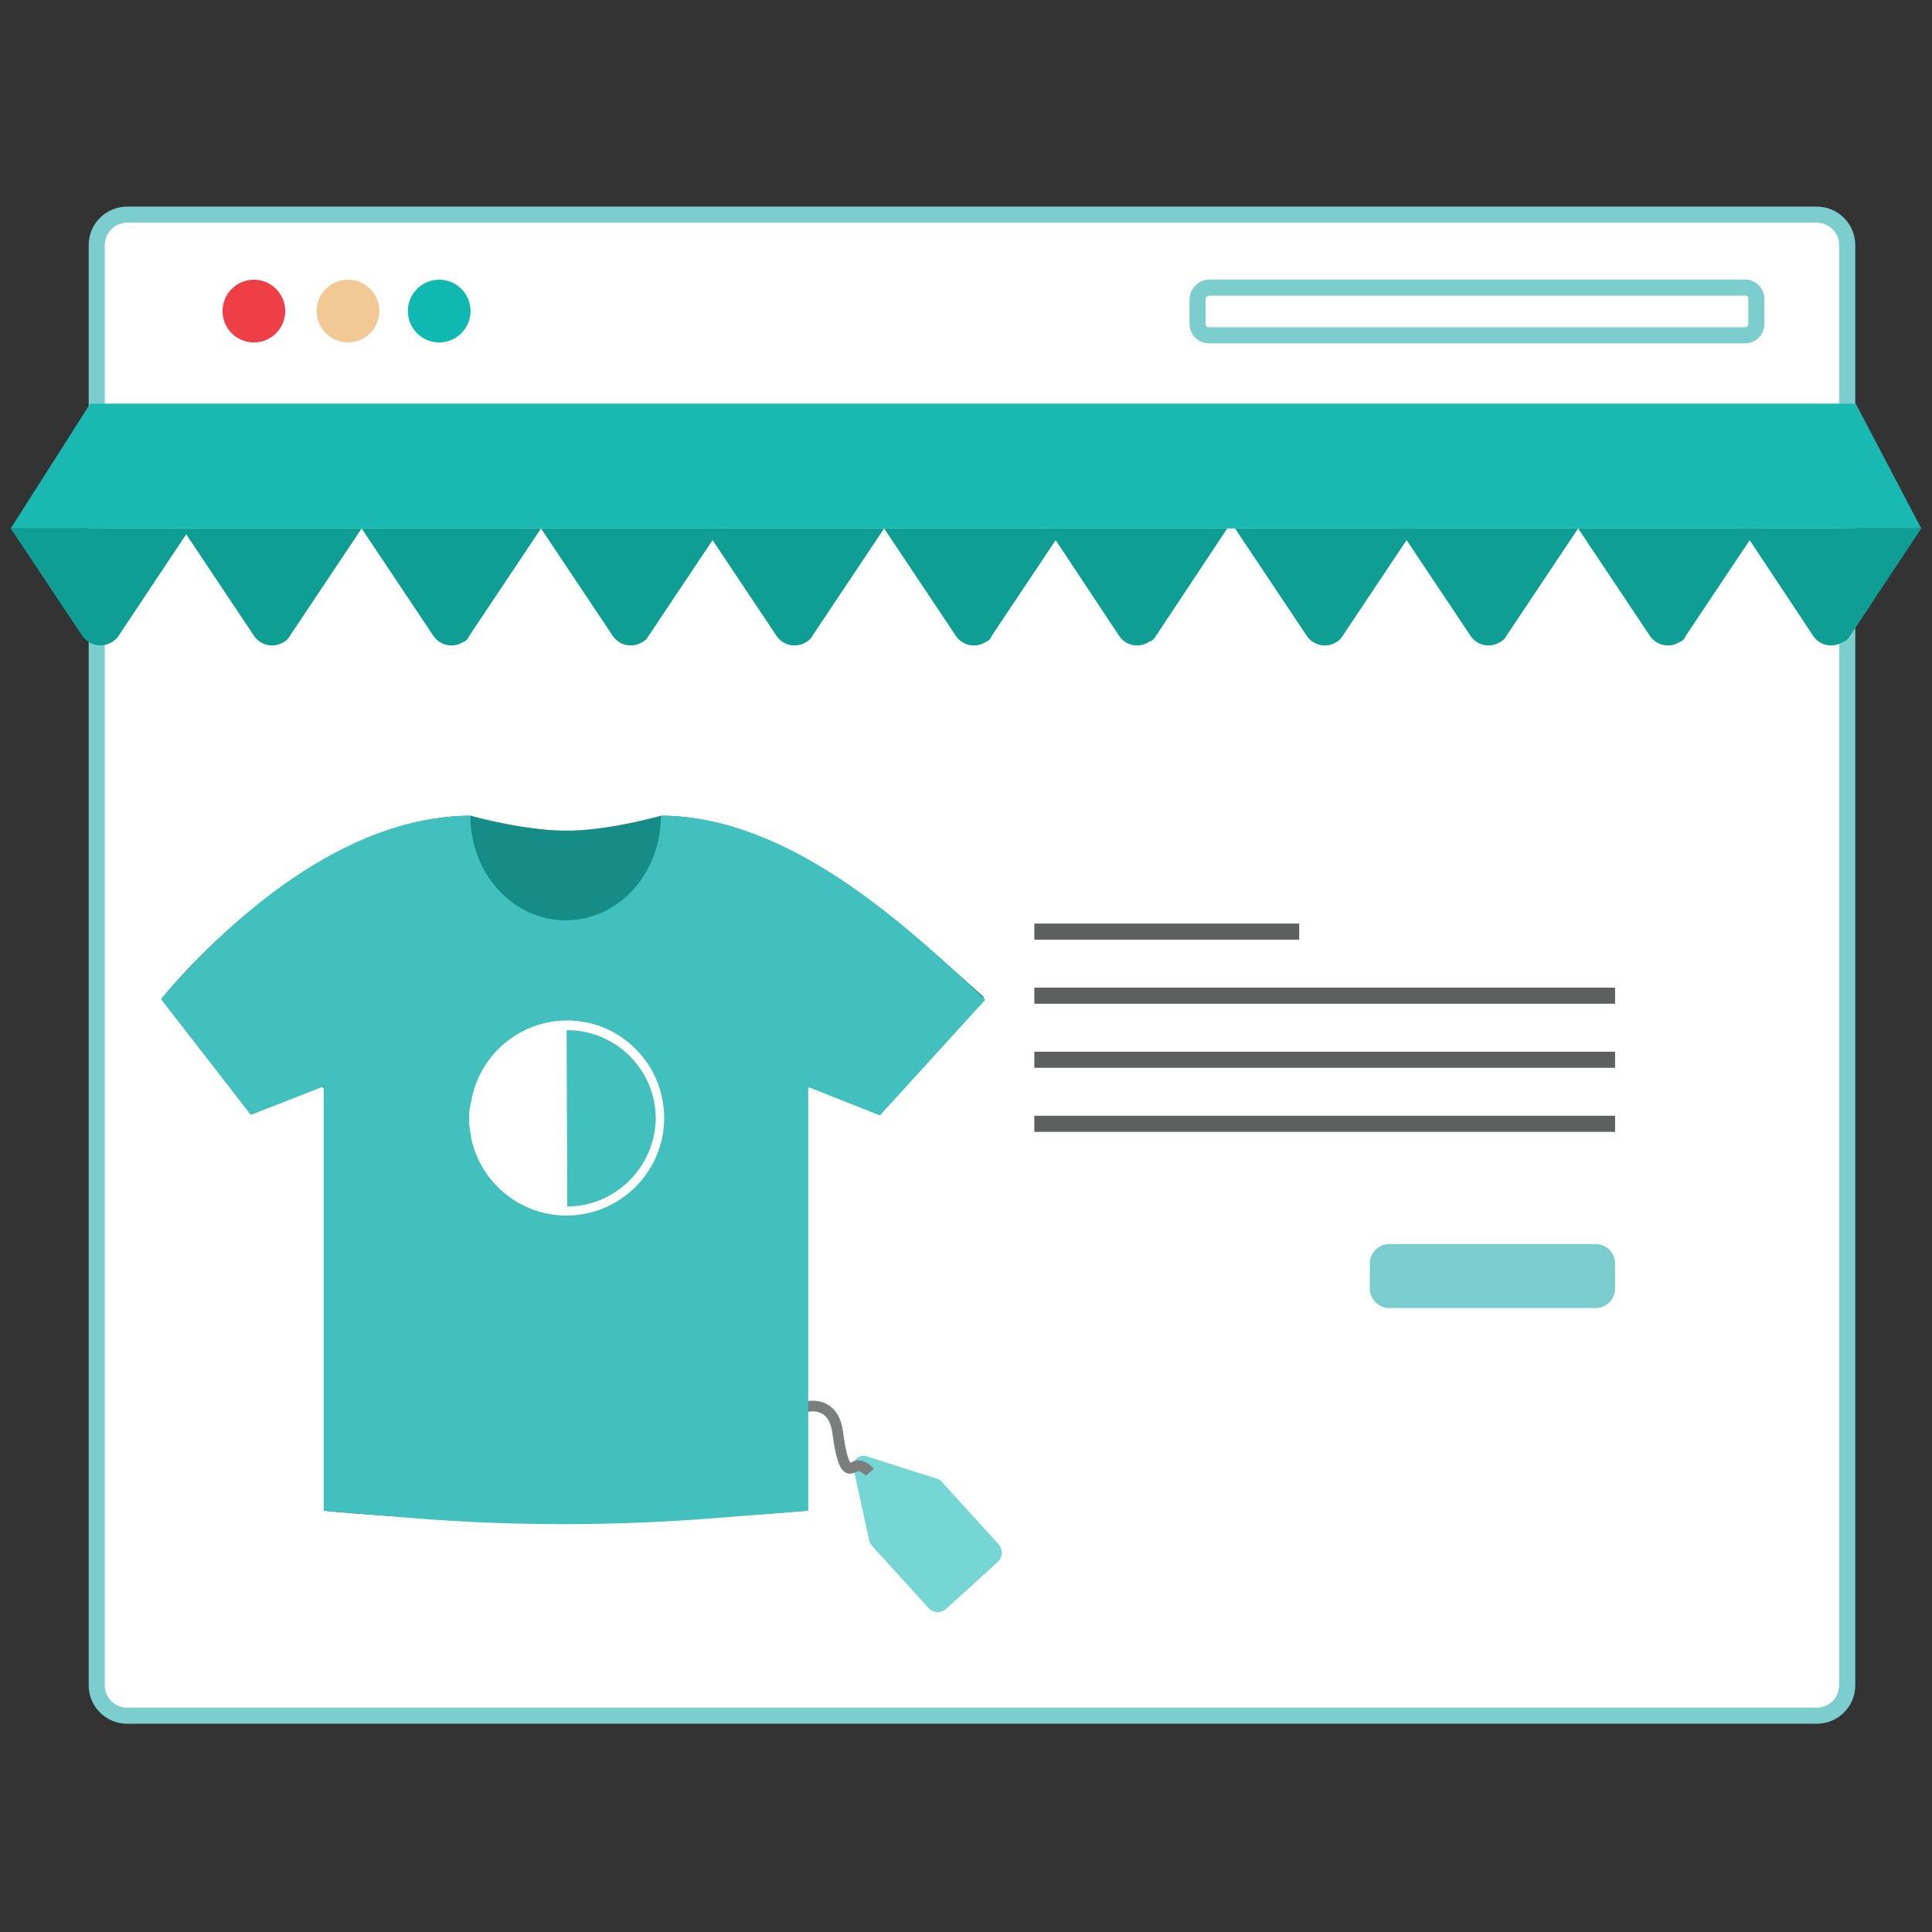
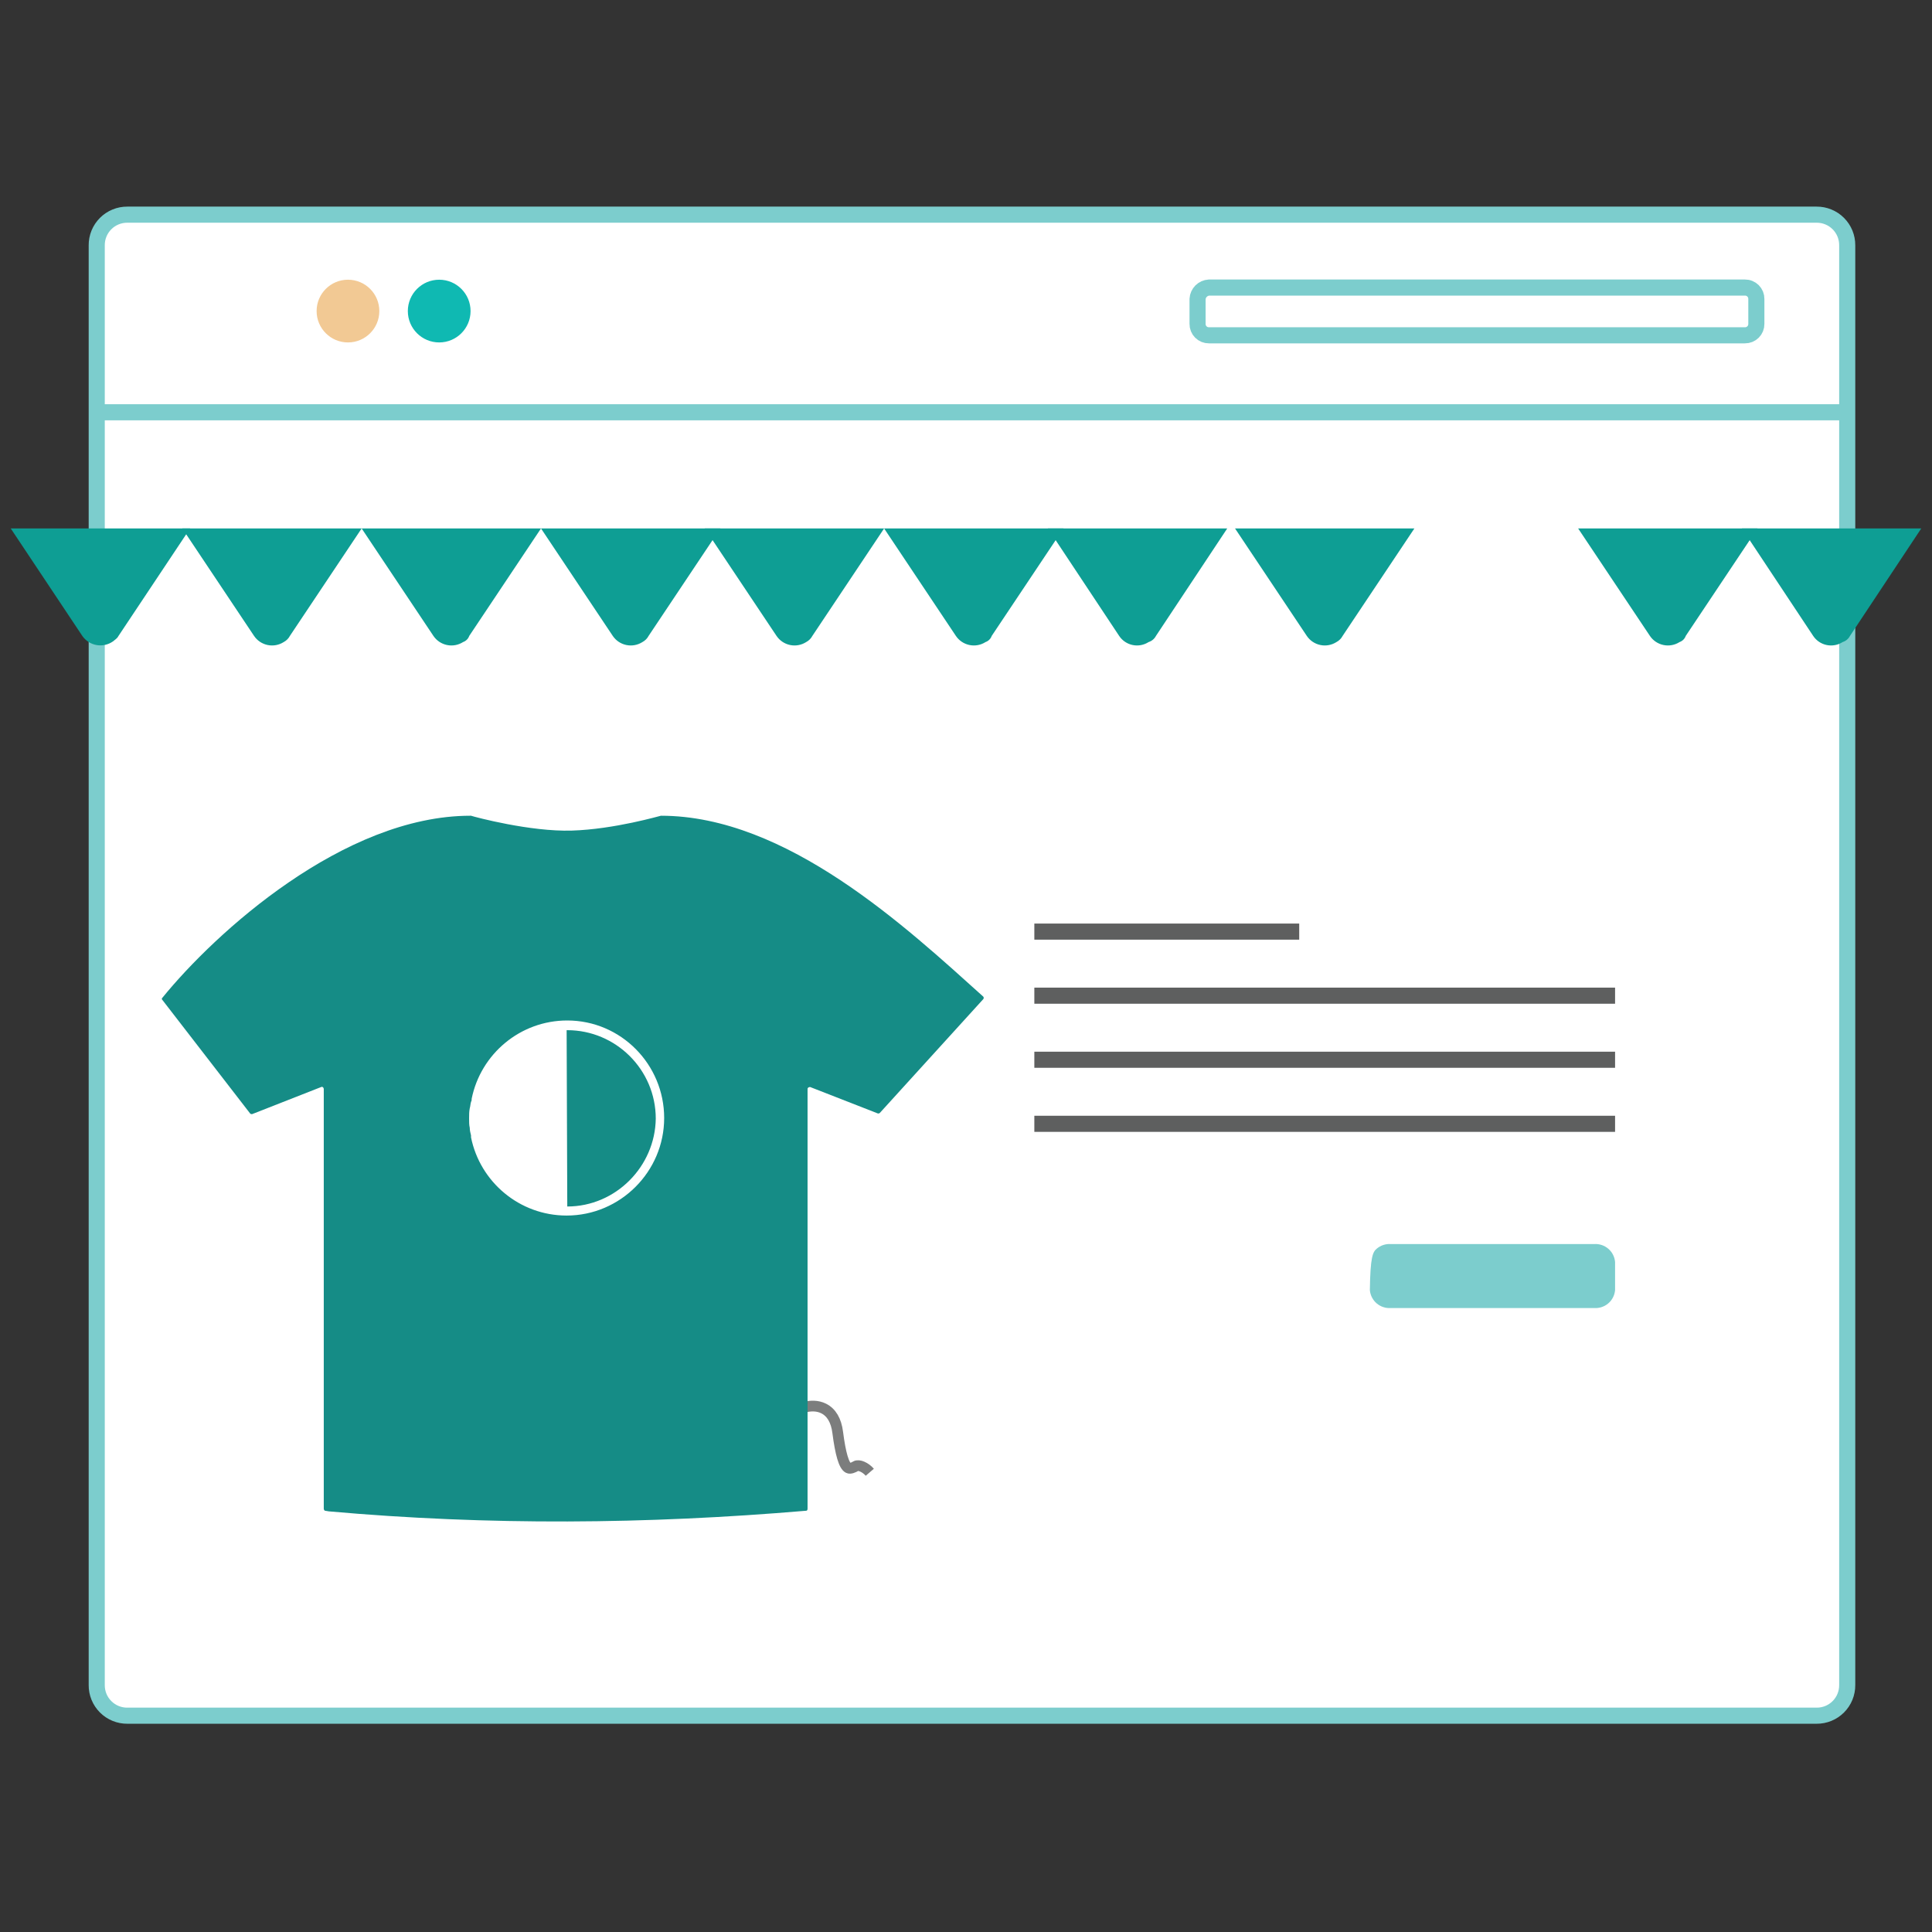
<svg xmlns="http://www.w3.org/2000/svg" width="180" height="180" viewBox="0 0 180 180" fill="none">
  <rect x="0" y="0" width="180" height="180" fill="#333333" stroke="none" />
  <path d="M11.867 20H169.246C169.622 19.997 169.994 20.069 170.342 20.212C170.69 20.354 171.006 20.564 171.271 20.83C171.537 21.096 171.747 21.412 171.89 21.759C172.032 22.107 172.104 22.48 172.101 22.855V156.993C172.104 157.369 172.032 157.741 171.89 158.089C171.747 158.437 171.537 158.752 171.271 159.018C171.006 159.284 170.69 159.494 170.342 159.637C169.994 159.779 169.622 159.851 169.246 159.848H11.867C11.491 159.851 11.119 159.779 10.771 159.637C10.423 159.494 10.107 159.284 9.842 159.018C9.576 158.752 9.366 158.437 9.223 158.089C9.081 157.741 9.009 157.369 9.012 156.993V22.855C9.009 22.48 9.081 22.107 9.223 21.759C9.366 21.412 9.576 21.096 9.842 20.83C10.107 20.564 10.423 20.354 10.771 20.212C11.119 20.069 11.491 19.997 11.867 20Z" fill="white" stroke="#7CCDCD" stroke-width="1.5" stroke-miterlimit="10" />
-   <path d="M23.654 31.904C25.268 31.904 26.576 30.596 26.576 28.982C26.576 27.368 25.268 26.06 23.654 26.06C22.04 26.06 20.732 27.368 20.732 28.982C20.732 30.596 22.04 31.904 23.654 31.904Z" fill="#EE3F47" />
  <path d="M40.919 31.904C42.533 31.904 43.841 30.596 43.841 28.982C43.841 27.368 42.533 26.06 40.919 26.06C39.306 26.06 37.997 27.368 37.997 28.982C37.997 30.596 39.306 31.904 40.919 31.904Z" fill="#0FB9B2" />
  <path d="M32.419 31.904C34.033 31.904 35.341 30.596 35.341 28.982C35.341 27.368 34.033 26.06 32.419 26.06C30.806 26.06 29.498 27.368 29.498 28.982C29.498 30.596 30.806 31.904 32.419 31.904Z" fill="#F2C994" />
  <path d="M112.636 26.791H162.572C162.712 26.789 162.851 26.815 162.981 26.868C163.111 26.921 163.229 26.999 163.328 27.098C163.427 27.197 163.505 27.315 163.558 27.444C163.61 27.574 163.637 27.713 163.635 27.853V30.177C163.637 30.317 163.61 30.456 163.558 30.586C163.505 30.716 163.427 30.834 163.328 30.933C163.229 31.032 163.111 31.11 162.981 31.163C162.851 31.215 162.712 31.242 162.572 31.24H112.636C112.496 31.242 112.357 31.215 112.227 31.163C112.098 31.11 111.98 31.032 111.881 30.933C111.782 30.834 111.704 30.716 111.651 30.586C111.598 30.456 111.572 30.317 111.574 30.177V27.853C111.592 27.577 111.71 27.318 111.905 27.122C112.101 26.927 112.36 26.809 112.636 26.791Z" stroke="#7CCDCD" stroke-width="1.5" stroke-miterlimit="10" />
  <path d="M9.244 38.411H171.869" stroke="#7CCDCD" stroke-width="1.5" stroke-miterlimit="10" />
  <path d="M27.01 59.243L33.694 49.234H16.984L23.668 59.243C23.963 59.682 24.417 59.987 24.934 60.094C25.451 60.202 25.989 60.103 26.434 59.819C26.679 59.689 26.88 59.489 27.01 59.243Z" fill="#0E9E94" />
  <path d="M11.026 59.269L17.71 49.234H1L7.684 59.269C7.84 59.487 8.037 59.674 8.265 59.816C8.493 59.959 8.746 60.056 9.011 60.1C9.276 60.145 9.547 60.137 9.809 60.077C10.071 60.017 10.318 59.906 10.537 59.75L10.565 59.73C10.681 59.615 10.911 59.499 11.026 59.269Z" fill="#0E9E94" />
  <path d="M43.72 59.243L50.404 49.234H33.694L40.378 59.243C40.673 59.682 41.127 59.987 41.644 60.094C42.161 60.202 42.699 60.103 43.144 59.819C43.277 59.772 43.397 59.696 43.497 59.596C43.597 59.497 43.673 59.376 43.72 59.243Z" fill="#0E9E94" />
  <path d="M60.43 59.243L67.114 49.234H50.404L57.088 59.243C57.383 59.682 57.837 59.987 58.354 60.094C58.871 60.202 59.409 60.103 59.854 59.819C60.099 59.689 60.3 59.489 60.43 59.243Z" fill="#0E9E94" />
  <path d="M75.688 59.243L82.371 49.234H65.661L72.345 59.243C72.64 59.682 73.094 59.987 73.611 60.094C74.128 60.202 74.666 60.103 75.111 59.819C75.356 59.689 75.557 59.489 75.688 59.243Z" fill="#0E9E94" />
  <path d="M92.397 59.243L99.082 49.234H82.371L89.055 59.243C89.35 59.682 89.804 59.987 90.321 60.094C90.838 60.202 91.376 60.103 91.821 59.819C91.954 59.772 92.075 59.696 92.174 59.596C92.274 59.497 92.35 59.376 92.397 59.243Z" fill="#0E9E94" />
  <path d="M107.7 59.243L114.339 49.234H97.629L104.267 59.243C104.557 59.681 105.008 59.987 105.522 60.094C106.036 60.202 106.572 60.103 107.014 59.819C107.31 59.725 107.557 59.518 107.7 59.243Z" fill="#0E9E94" />
-   <path d="M172.897 37.61H108.236H73.063H8.403L1 49.234H65.661H114.339H179L172.897 37.61Z" fill="#19B9B1" />
  <path d="M125.091 59.243L131.775 49.234H115.065L121.749 59.243C122.044 59.682 122.498 59.987 123.015 60.094C123.532 60.202 124.07 60.103 124.515 59.819C124.76 59.689 124.961 59.489 125.091 59.243Z" fill="#0E9E94" />
-   <path d="M140.348 59.243L147.032 49.234H130.322L137.006 59.243C137.301 59.682 137.755 59.987 138.272 60.094C138.789 60.202 139.327 60.103 139.772 59.819C140.017 59.689 140.218 59.489 140.348 59.243Z" fill="#0E9E94" />
  <path d="M157.059 59.243L163.743 49.234H147.032L153.717 59.243C154.011 59.682 154.465 59.987 154.982 60.094C155.499 60.202 156.038 60.103 156.482 59.819C156.615 59.772 156.736 59.696 156.836 59.596C156.935 59.497 157.011 59.376 157.059 59.243Z" fill="#0E9E94" />
  <path d="M172.361 59.243L179 49.234H162.29L168.928 59.243C169.218 59.681 169.669 59.987 170.183 60.094C170.697 60.202 171.233 60.103 171.675 59.819C171.971 59.725 172.218 59.518 172.361 59.243Z" fill="#0E9E94" />
  <path d="M121.045 86.796H96.367" stroke="#5E5F5F" stroke-width="1.5" stroke-miterlimit="10" />
  <path d="M150.473 92.765H96.367" stroke="#5E5F5F" stroke-width="1.5" stroke-miterlimit="10" />
  <path d="M150.473 98.734H96.367" stroke="#5E5F5F" stroke-width="1.5" stroke-miterlimit="10" />
  <path d="M150.473 104.703H96.367" stroke="#5E5F5F" stroke-width="1.5" stroke-miterlimit="10" />
-   <path d="M129.581 115.907H148.519C148.999 115.872 149.473 116.028 149.838 116.34C150.204 116.651 150.432 117.095 150.473 117.574V120.199C150.432 120.678 150.204 121.122 149.838 121.434C149.473 121.745 148.999 121.901 148.52 121.866H129.581C129.102 121.901 128.628 121.745 128.262 121.434C127.897 121.122 127.669 120.678 127.627 120.199V117.574C127.669 117.095 127.897 116.651 128.262 116.34C128.628 116.028 129.102 115.872 129.581 115.907Z" fill="#7CCDCD" />
-   <path d="M87.739 138.051C87.644 137.925 87.511 137.832 87.359 137.789L80.711 135.668C80.555 135.624 80.39 135.62 80.232 135.657C80.073 135.694 79.927 135.771 79.807 135.881C79.686 135.99 79.596 136.128 79.544 136.282C79.491 136.436 79.479 136.6 79.508 136.76L80.992 143.578C81.023 143.734 81.103 143.877 81.22 143.987L81.249 144.028L86.506 149.811C86.61 149.924 86.734 150.016 86.873 150.082C87.012 150.147 87.162 150.185 87.315 150.192C87.469 150.199 87.622 150.176 87.766 150.124C87.911 150.072 88.043 149.993 88.157 149.889L88.16 149.887L92.956 145.523C93.069 145.42 93.161 145.295 93.227 145.156C93.292 145.018 93.329 144.867 93.337 144.714C93.344 144.561 93.321 144.408 93.269 144.263C93.217 144.119 93.137 143.986 93.034 143.873L93.032 143.87L87.774 138.086L87.739 138.051Z" fill="#75D6D4" />
+   <path d="M129.581 115.907H148.519C148.999 115.872 149.473 116.028 149.838 116.34C150.204 116.651 150.432 117.095 150.473 117.574V120.199C150.432 120.678 150.204 121.122 149.838 121.434C149.473 121.745 148.999 121.901 148.52 121.866H129.581C129.102 121.901 128.628 121.745 128.262 121.434C127.897 121.122 127.669 120.678 127.627 120.199C127.669 117.095 127.897 116.651 128.262 116.34C128.628 116.028 129.102 115.872 129.581 115.907Z" fill="#7CCDCD" />
  <path d="M74 131.473C74.152 131.385 75.554 130.632 76.74 131.227C77.464 131.59 77.908 132.343 78.048 133.453C78.305 135.457 78.632 136.573 79.041 136.771C79.217 136.859 79.515 136.724 79.737 136.596C80.014 136.436 80.635 136.699 81.037 137.167" stroke="#7C7D7D" stroke-miterlimit="10" />
  <path d="M61.578 76C61.517 76 61.517 76 61.578 76C61.517 76 57.245 77.264 53.273 77.384C49.422 77.504 44.246 76.12 43.885 76C43.885 76 43.885 76 43.825 76C32.03 76 20.055 86.892 15.12 92.97C15.06 93.03 15.06 93.091 15.12 93.151L23.305 103.742C23.365 103.802 23.425 103.802 23.485 103.802L29.924 101.275C30.044 101.214 30.165 101.335 30.165 101.455V140.571C30.165 140.631 30.225 140.751 30.285 140.751L30.646 140.811C45.51 142.135 60.254 142.015 75.118 140.751C75.178 140.751 75.238 140.691 75.238 140.571V101.455C75.238 101.335 75.358 101.275 75.479 101.275L81.797 103.742C81.858 103.742 81.918 103.742 81.978 103.682L91.606 93.091C91.666 93.03 91.666 92.91 91.606 92.85C84.445 86.411 73.312 76 61.578 76Z" fill="#158C86" />
-   <path d="M61.578 76C61.578 81.416 57.606 85.749 52.671 85.749H52.731C47.797 85.749 43.825 81.416 43.825 76C31.97 76 21.198 85.809 15 93.091L23.365 103.862L30.165 101.214V140.751L38.108 141.413C47.676 142.196 57.365 142.196 66.933 141.413L75.298 140.751V101.275L81.978 103.922L91.787 93.151C84.265 85.99 73.373 76 61.578 76Z" fill="#42C0BD" />
  <path d="M52.852 95.076C48.459 95.076 44.788 98.205 43.946 102.358C43.946 102.478 43.946 102.538 43.885 102.659C43.825 102.839 43.825 103.08 43.765 103.26C43.705 103.561 43.705 103.862 43.705 104.163V104.223C43.705 104.524 43.705 104.825 43.765 105.066C43.765 105.306 43.825 105.547 43.885 105.788C43.885 105.848 43.885 105.908 43.885 105.968C44.728 110.121 48.399 113.25 52.792 113.25C57.786 113.25 61.879 109.158 61.879 104.163C61.879 99.168 57.847 95.076 52.852 95.076ZM52.852 112.407C52.792 112.407 52.792 112.407 52.852 112.407L52.792 95.979H52.852C57.365 95.979 61.096 99.65 61.096 104.223C61.036 108.676 57.365 112.407 52.852 112.407Z" fill="white" />
</svg>